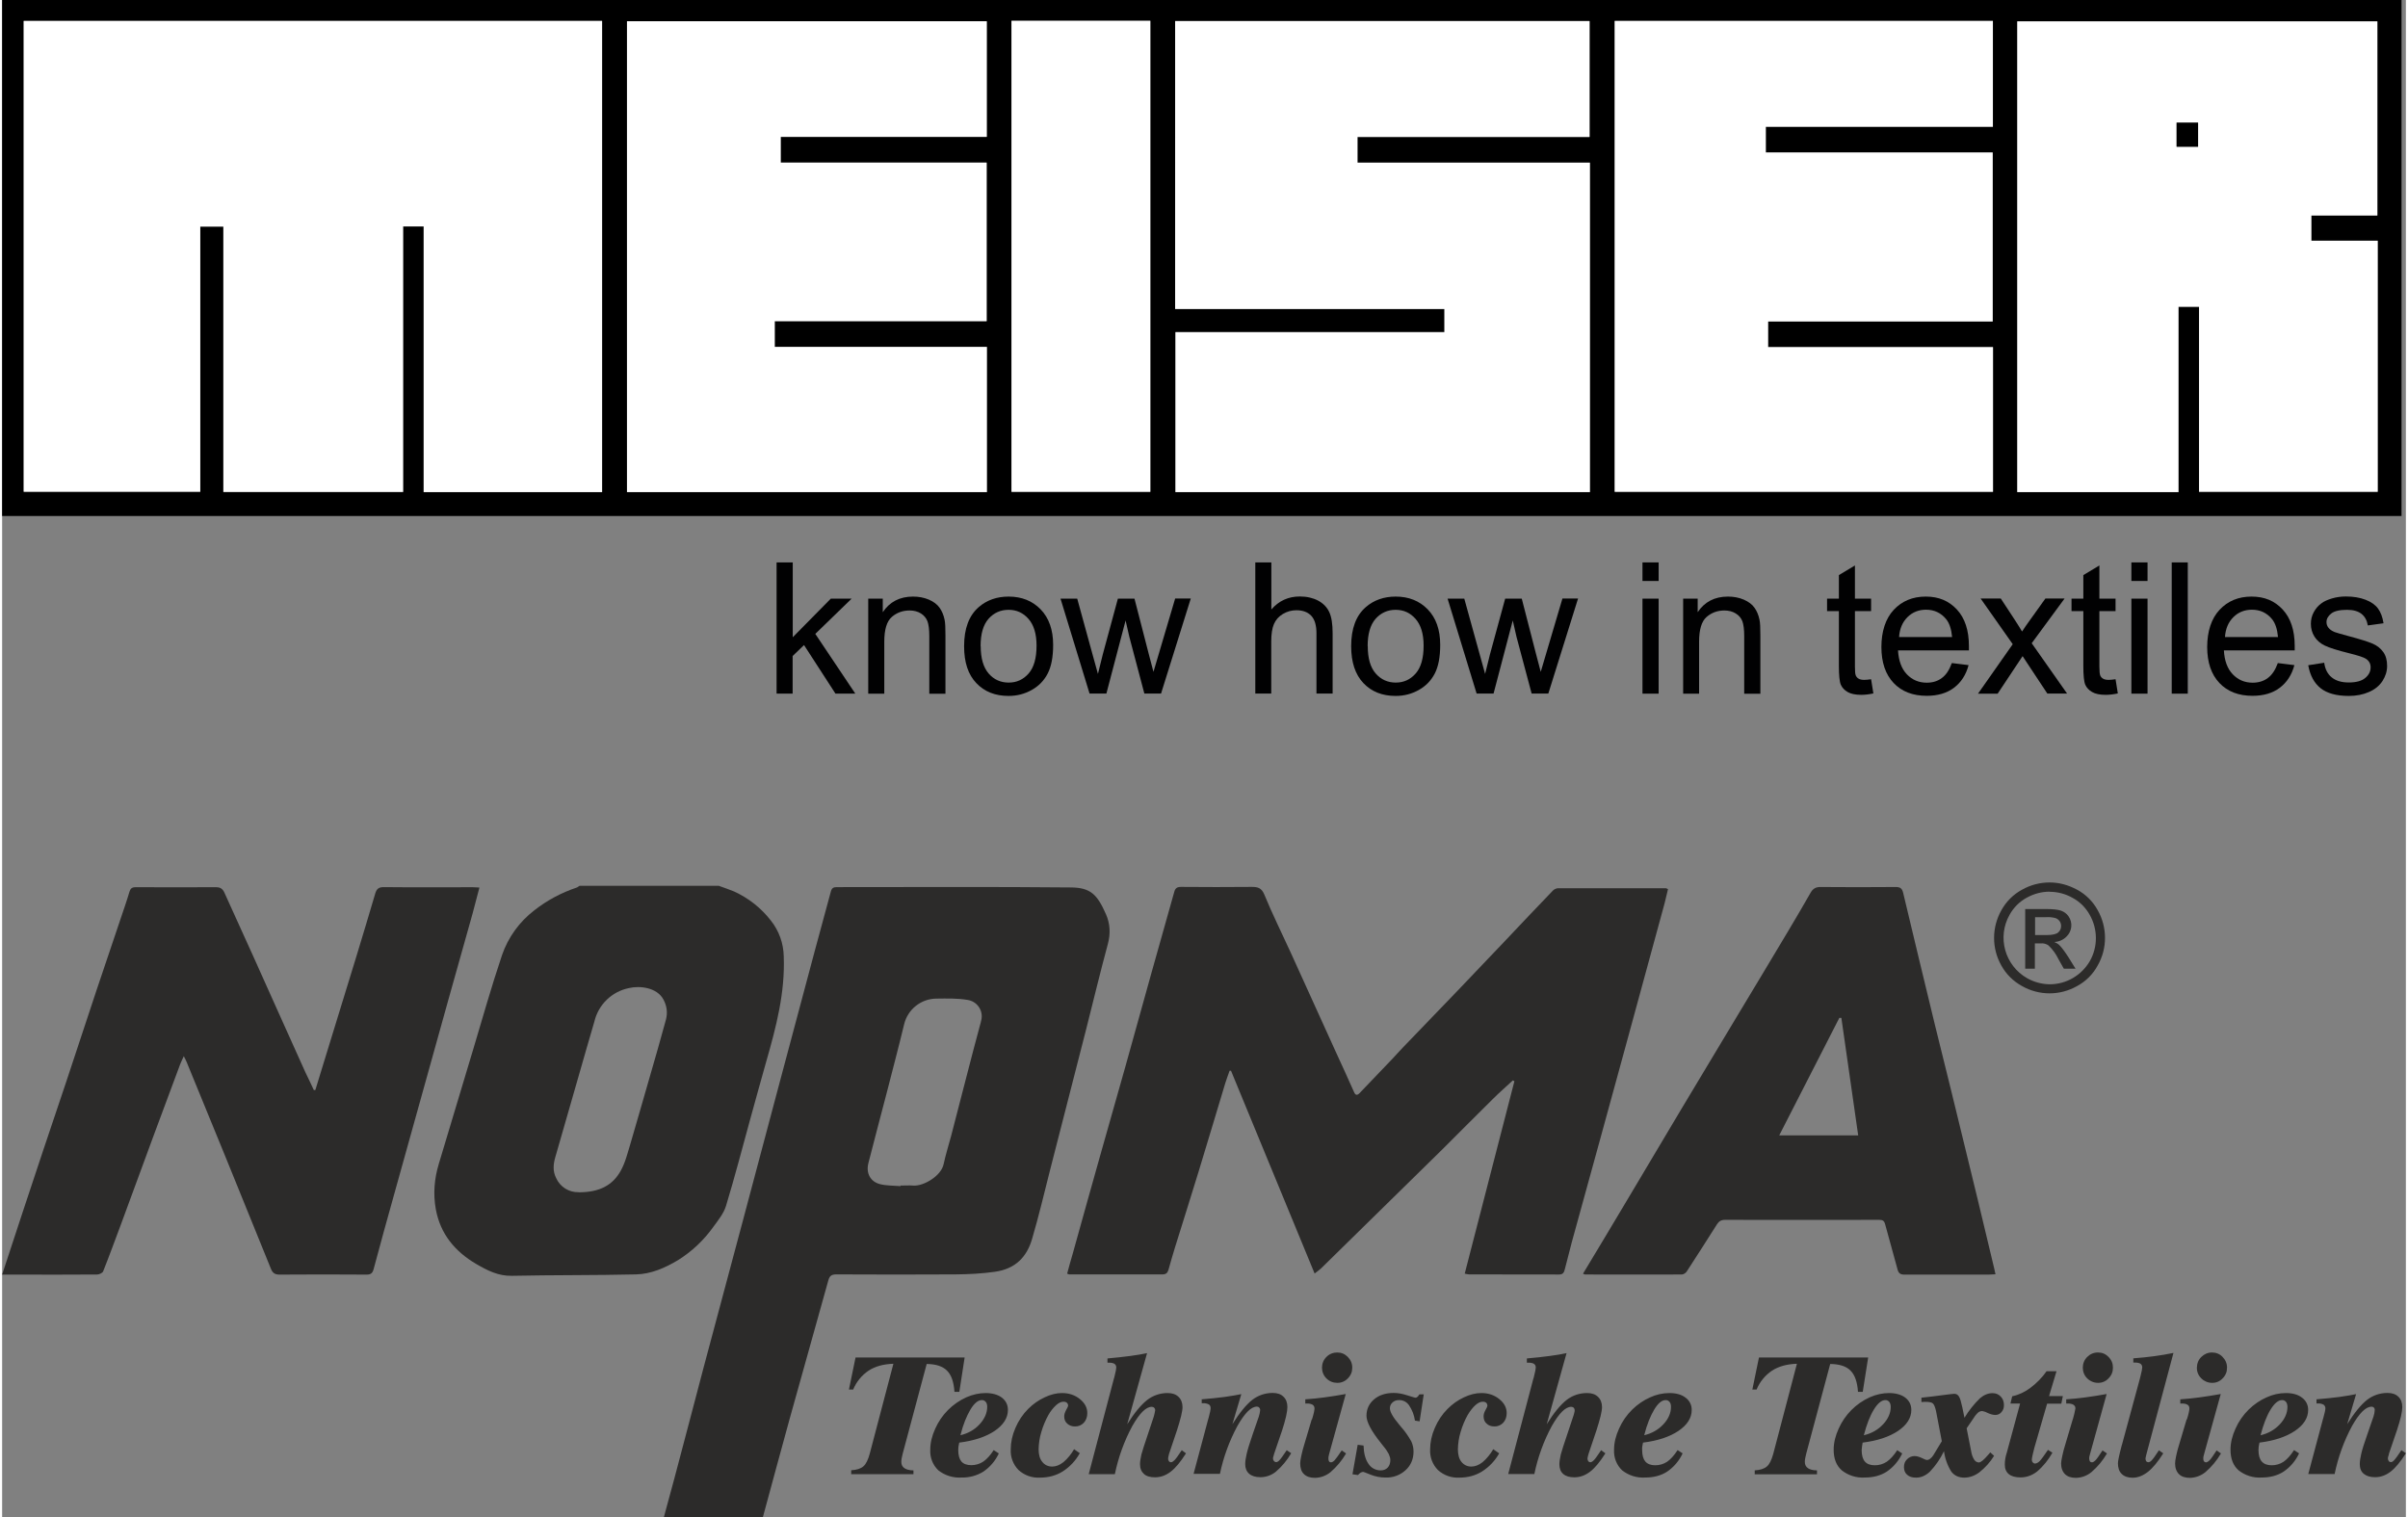
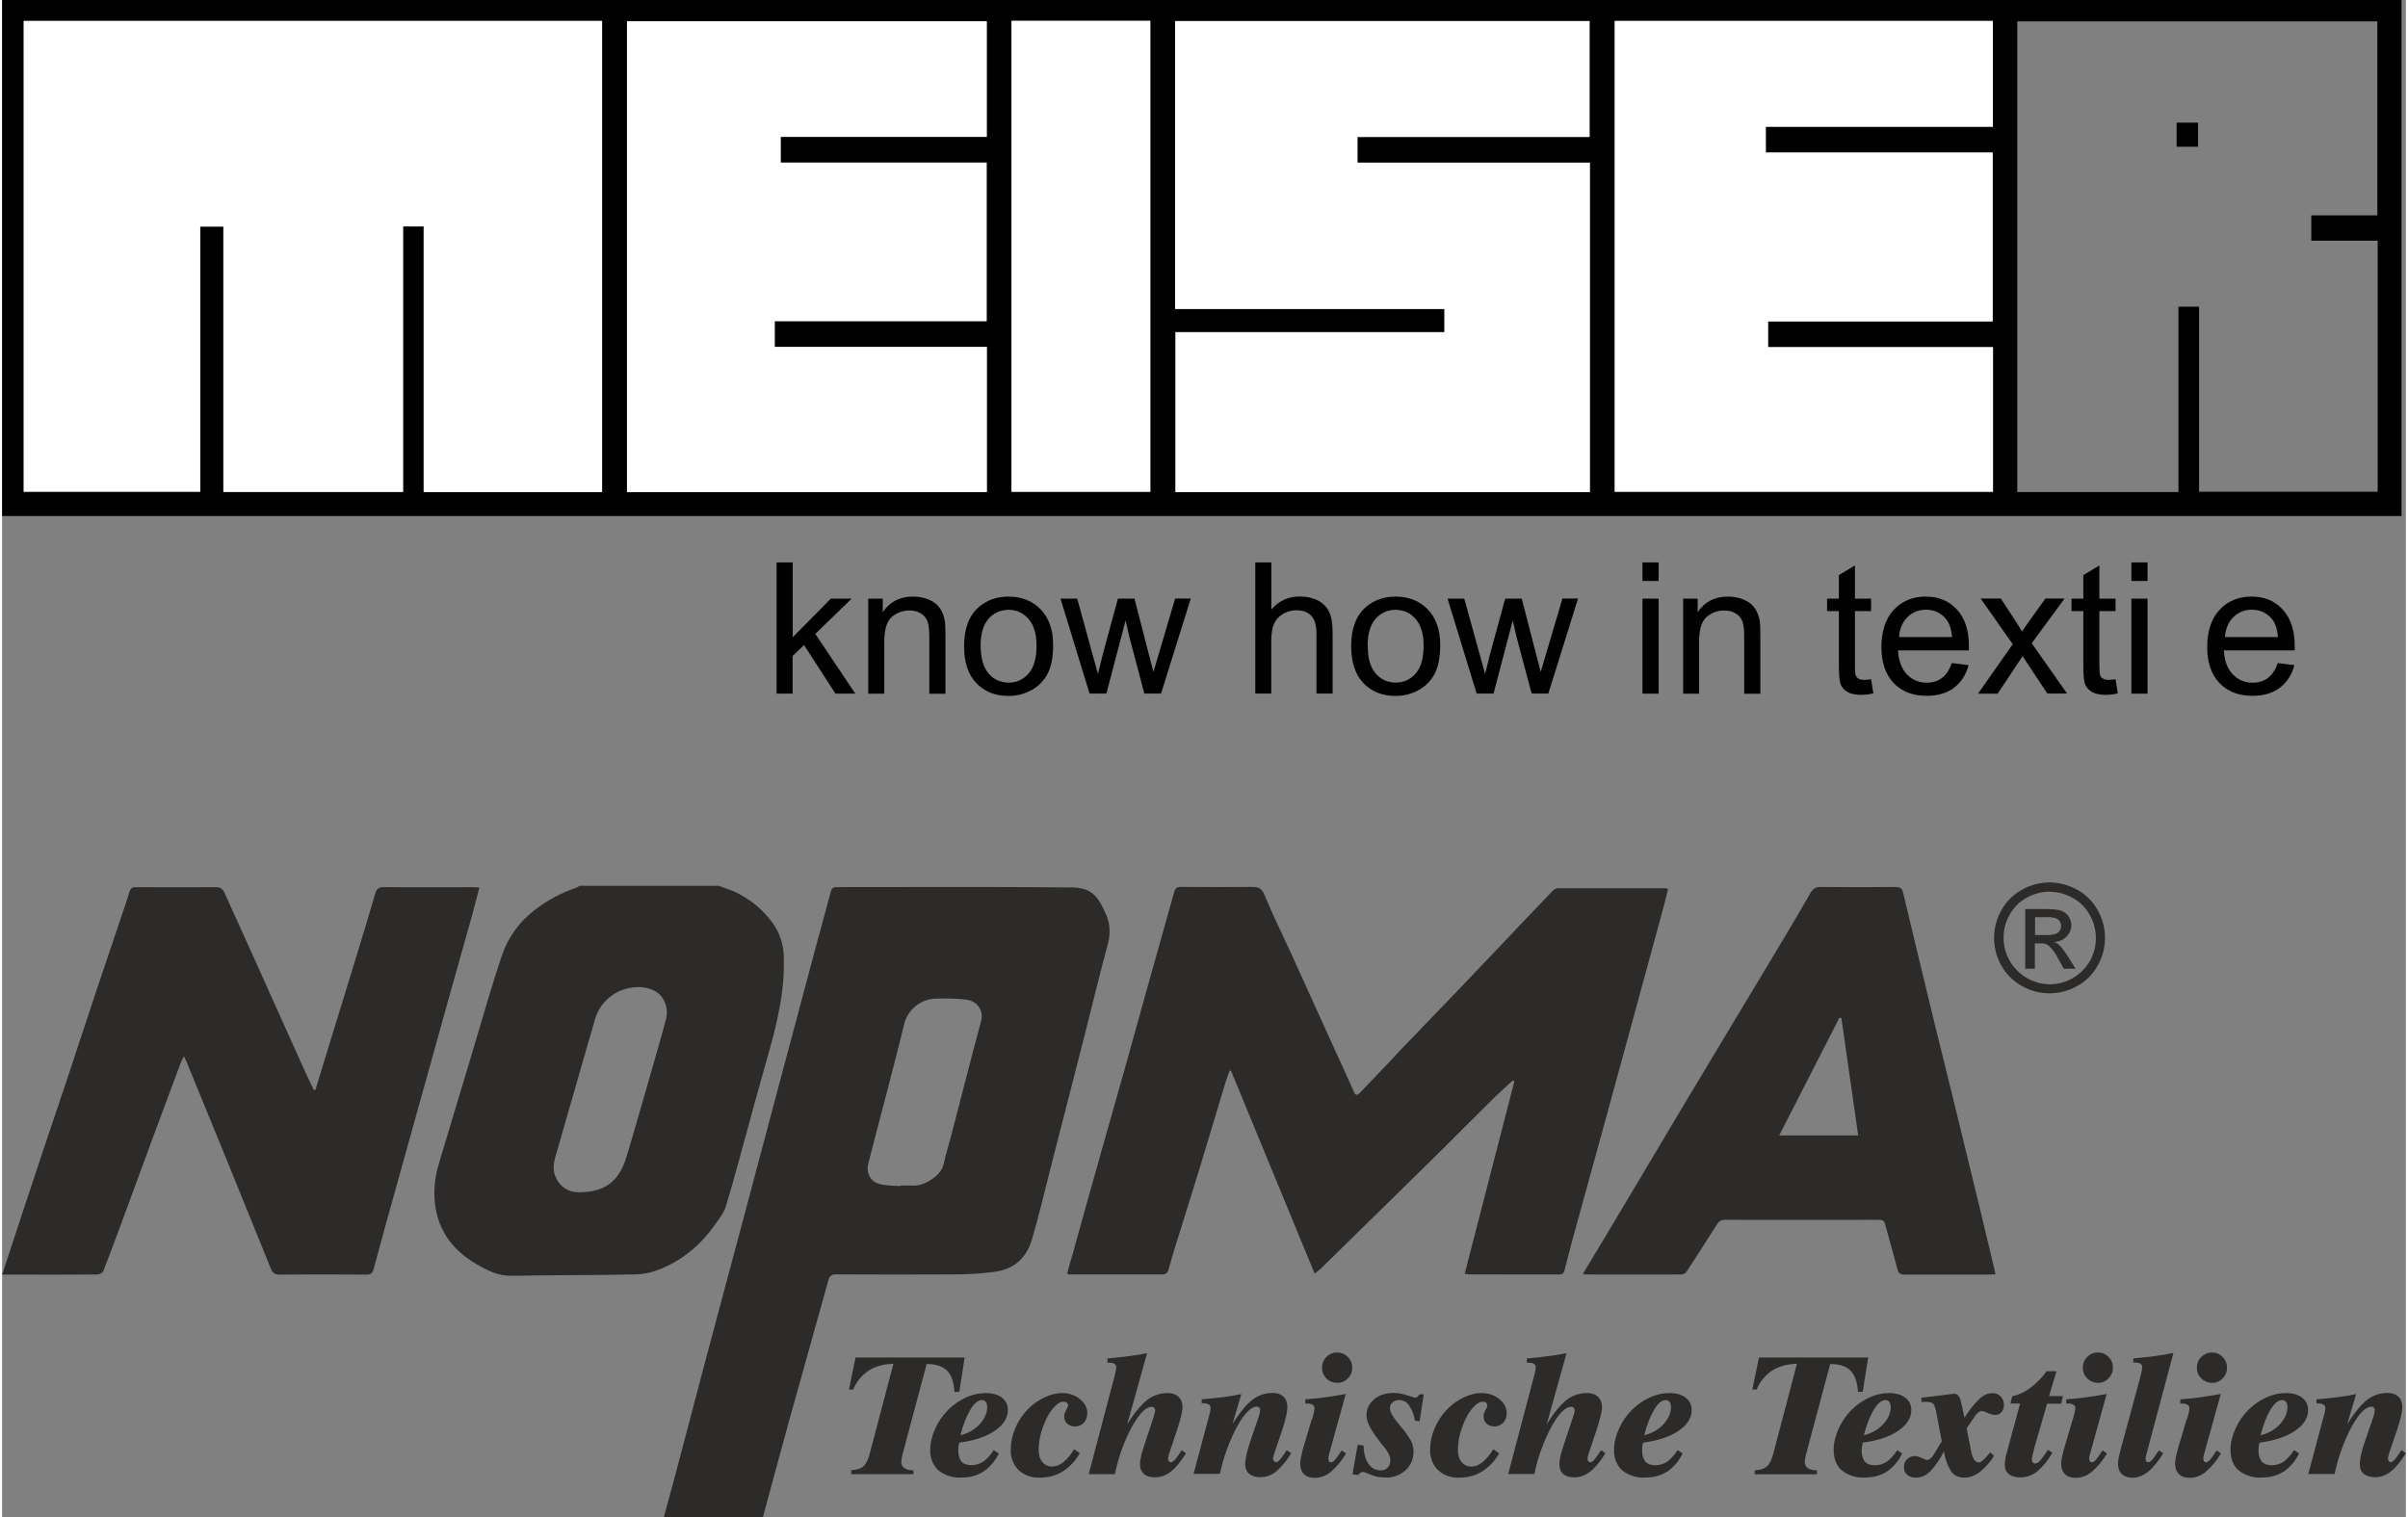
<svg xmlns="http://www.w3.org/2000/svg" id="Ebene_1" data-name="Ebene 1" viewBox="0 0 221.64 139.88" width="300" height="189">
  <rect x="0" y="0" width="221.64" height="139.88" fill="#808080" stroke="none" />
  <defs>
    <style>
      .cls-1, .cls-2, .cls-3, .cls-4, .cls-5, .cls-6 {
        stroke-width: 0px;
      }

      .cls-1, .cls-3 {
        fill: #2c2b2a;
      }

      .cls-1, .cls-5, .cls-6 {
        fill-rule: evenodd;
      }

      .cls-2 {
        fill: #010102;
      }

      .cls-4, .cls-6 {
        fill: #000;
      }

      .cls-5 {
        fill: #fff;
      }
    </style>
  </defs>
  <g>
    <g>
      <path class="cls-4" d="M0,47.58V0h221.24v47.58H0ZM1.99,1.93v43.42h16.28v-24.45h2.13v24.47h16.57v-24.49h1.9v24.5h16.45V1.93c-17.79,0-35.51,0-53.32,0ZM132.99,30.62h-24.8v14.75h38.21V15h-21.43v-2.37h21.4V1.94h-38.21v26.55h24.83c0,.73,0,1.32,0,2.13ZM148.69,1.93v43.42h34.88v-13.34h-20.74v-2.37h20.71v-15.58h-20.92v-2.37h20.94V1.93c-11.64,0-23.21,0-34.87,0ZM219.01,19.87V1.97h-33.2v43.4h14.86v-17.09h1.9v17.06h16.47v-23.15h-6.12v-2.33c2.04,0,4.02,0,6.09,0ZM71.24,29.62h19.53v-14.62h-18.99v-2.37h19V1.96h-33.17v43.41h33.18v-13.39h-19.56c0-.81,0-1.48,0-2.37ZM93.07,1.92v43.43h12.8V1.92c-4.3,0-8.52,0-12.8,0Z" />
      <path class="cls-5" d="M1.99,1.93h53.33v43.45h-16.45v-24.5h-1.9v24.48h-16.57v-24.47h-2.13v24.45H1.99c0-14.42,0-28.87,0-43.41Z" />
      <path class="cls-5" d="M132.99,30.62v-2.13h-24.83V1.94h38.21v10.69h-21.4v2.37h21.43v30.38h-38.21v-14.75c8.21,0,16.45,0,24.8,0Z" />
      <path class="cls-5" d="M148.69,1.93h34.87v9.76h-20.94v2.37h20.92v15.58h-20.71v2.37h20.74v13.34h-34.88c0-14.42,0-28.87,0-43.42Z" />
-       <path class="cls-5" d="M219.01,19.87h-6.09v2.33h6.12v23.15h-16.47v-17.06h-1.9v17.09h-14.86V1.97h33.2c0,5.89,0,11.8,0,17.9ZM202.48,11.31h-1.98v2.22h1.98v-2.22Z" />
      <path class="cls-5" d="M71.24,29.62v2.37h19.56v13.39h-33.18V1.96h33.17v10.66h-19v2.37h18.99v14.62c-6.46,0-12.94,0-19.53,0Z" />
      <path class="cls-5" d="M93.07,1.92h12.8v43.43h-12.8V1.92Z" />
      <path class="cls-6" d="M202.48,11.31v2.22h-1.98v-2.22h1.98Z" />
    </g>
    <g>
      <path class="cls-2" d="M71.41,63.96v-12.1h1.49v6.9l3.51-3.56h1.92l-3.35,3.25,3.69,5.51h-1.83l-2.9-4.48-1.05,1.01v3.47h-1.49Z" />
      <path class="cls-2" d="M79.86,63.96v-8.76h1.34v1.25c.64-.96,1.57-1.44,2.79-1.44.53,0,1.01.09,1.46.28.44.19.77.44.99.75.22.31.37.67.46,1.1.06.27.08.76.08,1.44v5.39h-1.49v-5.33c0-.6-.06-1.06-.17-1.36-.12-.3-.32-.54-.61-.72-.29-.18-.64-.27-1.04-.27-.63,0-1.18.2-1.64.6s-.69,1.16-.69,2.28v4.79h-1.48Z" />
      <path class="cls-2" d="M88.7,59.58c0-1.62.45-2.82,1.35-3.6.75-.65,1.67-.97,2.76-.97,1.21,0,2.19.4,2.95,1.18.76.79,1.15,1.88,1.15,3.27,0,1.13-.17,2.01-.51,2.66-.34.65-.83,1.15-1.48,1.51-.65.36-1.35.54-2.12.54-1.23,0-2.22-.39-2.97-1.18-.76-.79-1.13-1.92-1.13-3.4ZM90.23,59.58c0,1.12.25,1.96.73,2.52s1.11.84,1.85.84,1.35-.28,1.84-.84c.49-.56.73-1.42.73-2.57,0-1.08-.25-1.9-.74-2.46s-1.1-.84-1.84-.84-1.36.28-1.85.83c-.49.56-.73,1.4-.73,2.52Z" />
      <path class="cls-2" d="M100.27,63.96l-2.68-8.76h1.54l1.39,5.06.52,1.88c.02-.09.17-.69.45-1.81l1.39-5.13h1.53l1.31,5.08.44,1.67.5-1.69,1.5-5.07h1.44l-2.74,8.76h-1.54l-1.39-5.25-.34-1.49-1.77,6.74h-1.55Z" />
      <path class="cls-2" d="M115.55,63.96v-12.1h1.48v4.34c.69-.8,1.57-1.2,2.62-1.2.65,0,1.21.13,1.69.38.48.26.82.61,1.03,1.06s.31,1.1.31,1.96v5.55h-1.49v-5.55c0-.74-.16-1.28-.48-1.62-.32-.34-.78-.51-1.37-.51-.44,0-.85.11-1.24.34s-.66.54-.83.93-.25.93-.25,1.62v4.79h-1.49Z" />
      <path class="cls-2" d="M124.39,59.58c0-1.62.45-2.82,1.35-3.6.75-.65,1.67-.97,2.76-.97,1.21,0,2.19.4,2.95,1.18s1.15,1.88,1.15,3.27c0,1.13-.17,2.01-.51,2.66-.34.65-.83,1.15-1.48,1.51-.65.36-1.35.54-2.12.54-1.23,0-2.22-.39-2.97-1.18-.75-.79-1.13-1.92-1.13-3.4ZM125.92,59.58c0,1.12.24,1.96.73,2.52.49.56,1.11.84,1.85.84s1.35-.28,1.84-.84c.49-.56.73-1.42.73-2.57,0-1.08-.25-1.9-.74-2.46s-1.1-.84-1.84-.84-1.36.28-1.85.83c-.49.56-.73,1.4-.73,2.52Z" />
      <path class="cls-2" d="M135.96,63.96l-2.68-8.76h1.54l1.4,5.06.52,1.88c.02-.09.17-.69.45-1.81l1.4-5.13h1.53l1.31,5.08.44,1.67.5-1.69,1.5-5.07h1.44l-2.74,8.76h-1.54l-1.4-5.25-.34-1.49-1.77,6.74h-1.55Z" />
      <path class="cls-2" d="M151.25,53.57v-1.71h1.49v1.71h-1.49ZM151.25,63.96v-8.76h1.49v8.76h-1.49Z" />
      <path class="cls-2" d="M155,63.96v-8.76h1.34v1.25c.64-.96,1.57-1.44,2.79-1.44.53,0,1.01.09,1.46.28.44.19.77.44.99.75.22.31.37.67.46,1.1.06.27.08.76.08,1.44v5.39h-1.49v-5.33c0-.6-.06-1.06-.17-1.36-.12-.3-.32-.54-.62-.72-.29-.18-.64-.27-1.04-.27-.63,0-1.18.2-1.64.6-.46.4-.69,1.16-.69,2.28v4.79h-1.49Z" />
      <path class="cls-2" d="M172.33,62.63l.21,1.31c-.42.09-.79.13-1.12.13-.54,0-.96-.09-1.25-.26-.3-.17-.51-.4-.63-.67-.12-.28-.18-.86-.18-1.75v-5.04h-1.09v-1.15h1.09v-2.17l1.48-.89v3.06h1.49v1.15h-1.49v5.12c0,.42.02.69.08.82s.14.22.26.29c.12.07.29.11.51.11.16,0,.38-.02.65-.06Z" />
      <path class="cls-2" d="M179.78,61.14l1.54.19c-.24.9-.69,1.59-1.35,2.09-.65.49-1.49.74-2.51.74-1.28,0-2.3-.39-3.05-1.18-.75-.79-1.13-1.9-1.13-3.32s.38-2.62,1.14-3.43,1.74-1.22,2.95-1.22,2.13.4,2.87,1.19c.74.8,1.11,1.92,1.11,3.37,0,.09,0,.22,0,.4h-6.54c.06.96.33,1.7.82,2.21s1.1.77,1.83.77c.54,0,1.01-.14,1.39-.43.39-.28.69-.74.92-1.37ZM174.91,58.74h4.89c-.07-.74-.25-1.29-.56-1.66-.47-.57-1.09-.86-1.84-.86-.68,0-1.26.23-1.72.69s-.72,1.07-.77,1.83Z" />
      <path class="cls-2" d="M182.19,63.96l3.2-4.56-2.96-4.21h1.86l1.35,2.06c.25.39.46.72.61.98.24-.36.46-.69.67-.97l1.48-2.07h1.77l-3.03,4.12,3.26,4.64h-1.82l-1.8-2.72-.48-.73-2.3,3.46h-1.8Z" />
      <path class="cls-2" d="M194.87,62.63l.21,1.31c-.42.09-.79.13-1.12.13-.54,0-.96-.09-1.25-.26-.3-.17-.51-.4-.63-.67s-.18-.86-.18-1.75v-5.04h-1.09v-1.15h1.09v-2.17l1.48-.89v3.06h1.49v1.15h-1.49v5.12c0,.42.03.69.08.82.05.12.14.22.26.29.12.07.29.11.51.11.16,0,.38-.02.65-.06Z" />
      <path class="cls-2" d="M196.33,53.57v-1.71h1.49v1.71h-1.49ZM196.33,63.96v-8.76h1.49v8.76h-1.49Z" />
-       <path class="cls-2" d="M200.05,63.96v-12.1h1.48v12.1h-1.48Z" />
      <path class="cls-2" d="M209.83,61.14l1.53.19c-.24.9-.69,1.59-1.35,2.09-.65.49-1.49.74-2.51.74-1.28,0-2.3-.39-3.05-1.18-.75-.79-1.13-1.9-1.13-3.32s.38-2.62,1.14-3.43c.76-.81,1.74-1.22,2.95-1.22s2.13.4,2.87,1.19c.74.8,1.11,1.92,1.11,3.37,0,.09,0,.22,0,.4h-6.53c.05.96.33,1.7.82,2.21s1.1.77,1.83.77c.54,0,1.01-.14,1.4-.43s.69-.74.92-1.37ZM204.96,58.74h4.89c-.07-.74-.25-1.29-.56-1.66-.47-.57-1.09-.86-1.84-.86-.68,0-1.26.23-1.72.69s-.72,1.07-.77,1.83Z" />
-       <path class="cls-2" d="M212.64,61.34l1.47-.23c.08.59.31,1.04.69,1.35.38.31.9.47,1.58.47s1.19-.14,1.52-.42c.33-.28.49-.6.49-.98,0-.34-.15-.6-.44-.79-.2-.13-.71-.3-1.52-.5-1.09-.27-1.85-.51-2.26-.71-.42-.2-.74-.48-.96-.83-.22-.35-.33-.75-.33-1.18,0-.39.09-.75.27-1.08.18-.33.42-.61.73-.83.23-.17.55-.31.95-.43.4-.12.83-.18,1.28-.18.69,0,1.29.1,1.81.3.52.2.9.47,1.15.81.25.34.42.79.51,1.36l-1.45.2c-.07-.45-.26-.8-.57-1.06-.32-.25-.76-.38-1.34-.38-.68,0-1.17.11-1.46.34-.29.23-.44.49-.44.79,0,.19.06.37.18.52.12.16.31.29.57.4.15.06.59.18,1.31.38,1.05.28,1.78.51,2.2.69.41.18.74.44.98.78.24.34.35.76.35,1.27s-.15.96-.43,1.4c-.29.44-.71.78-1.25,1.01-.54.24-1.16.36-1.85.36-1.14,0-2.01-.24-2.6-.71-.59-.47-.97-1.17-1.14-2.1Z" />
    </g>
  </g>
  <g>
    <g>
      <path class="cls-1" d="M66.11,81.69c.46.17.93.32,1.38.51,1.33.61,2.49,1.52,3.39,2.68.75.94,1.17,2.11,1.19,3.31.13,3.34-.7,6.51-1.61,9.68-.5,1.74-.97,3.5-1.46,5.25-.74,2.69-1.44,5.39-2.25,8.06-.21.7-.72,1.33-1.16,1.93-.87,1.23-1.98,2.28-3.26,3.08-1.2.72-2.49,1.29-3.89,1.32-3.81.09-7.62.05-11.43.13-1.27.03-2.3-.51-3.31-1.1-1.94-1.14-3.29-2.75-3.71-5.03-.26-1.43-.14-2.83.28-4.21l3.16-10.52c.87-2.91,1.69-5.82,2.66-8.7.56-1.64,1.6-3.08,2.98-4.14,1.17-.92,2.5-1.63,3.91-2.1.09-.03.17-.11.26-.16h12.87ZM53.16,109.94c1.96,0,3.14-.67,3.87-1.97.43-.76.64-1.65.9-2.5.6-2.04,1.18-4.08,1.77-6.12.51-1.77,1.03-3.55,1.51-5.34.16-.62.09-1.24-.23-1.84-.59-1.12-2.18-1.3-3.19-1.06-1.57.32-2.81,1.52-3.18,3.08-.48,1.62-.94,3.25-1.41,4.88l-2.2,7.65c-.18.63-.24,1.27.08,1.9.36.82,1.19,1.34,2.08,1.31Z" />
      <path class="cls-3" d="M101.78,84.3c-.8-1.82-1.42-2.45-3.21-2.47-7.16-.07-14.32-.03-21.48-.03h-.15c-.3,0-.45.1-.53.42-.49,1.84-1,3.67-1.49,5.5l-3.3,12.36-3.29,12.37c-1.21,4.54-2.43,9.07-3.64,13.61-.91,3.42-1.79,6.86-2.71,10.28l-.96,3.54h9.13c.83-3.04,1.64-6.08,2.48-9.11,1.18-4.23,2.37-8.45,3.54-12.67.12-.46.3-.59.76-.59,3.66.02,7.31.02,10.97,0,1.21-.01,2.43-.07,3.63-.24,1.93-.27,2.96-1.39,3.44-3.04.62-2.1,1.12-4.24,1.66-6.36l3.33-12.99c.66-2.61,1.29-5.23,1.99-7.82.26-.96.22-1.87-.17-2.76h0ZM90.26,94.18c-.95,3.5-1.83,7.03-2.75,10.54-.23.87-.51,1.74-.7,2.63-.22,1.08-1.85,2.04-2.79,1.97-.39-.03-.79,0-1.18,0v.05c-.63-.05-1.28-.03-1.89-.18-.92-.24-1.31-1.04-1.07-1.96.56-2.19,1.14-4.37,1.71-6.56.53-2.07,1.08-4.14,1.58-6.22.33-1.38,1.56-2.36,2.98-2.37.95-.01,1.93-.04,2.86.12.84.12,1.42.89,1.3,1.73-.01.09-.03.17-.06.25h0Z" />
      <path class="cls-1" d="M153.6,82c-.11.43-.2.87-.31,1.29l-3.46,12.69-2.44,8.91-2.66,9.66c-.22.82-.42,1.66-.64,2.48-.07.28-.15.49-.53.49-2.77-.01-5.54,0-8.3-.01-.1,0-.2-.03-.4-.07l4.58-17.74-.14-.08c-.62.58-1.26,1.13-1.86,1.73-1.55,1.53-3.08,3.08-4.62,4.61l-5.42,5.32-5.8,5.69c-.15.14-.33.26-.58.46l-7.71-18.7h-.13c-.13.37-.27.74-.39,1.12-.83,2.74-1.64,5.48-2.48,8.22-.71,2.33-1.45,4.64-2.17,6.97-.21.69-.41,1.37-.6,2.06-.09.29-.24.41-.56.41h-8.6s-.07-.03-.18-.07c.17-.62.34-1.26.53-1.89.85-3.05,1.7-6.11,2.56-9.15l2.28-8.05,2.41-8.66,2.1-7.46c.09-.33.26-.45.61-.45,2.18.02,4.36.02,6.54,0,.56,0,.89.09,1.15.7.74,1.8,1.61,3.55,2.42,5.32l4.14,9.12c.58,1.26,1.16,2.52,1.72,3.79.13.3.29.3.5.09,1.03-1.07,2.06-2.15,3.09-3.23.29-.31.57-.63.87-.94l5.13-5.33,4.25-4.46c1.5-1.58,2.98-3.16,4.49-4.72.11-.12.32-.22.49-.22h9.94s.07.03.2.09h0ZM16.75,97.39c-.16.35-.26.55-.34.76-.82,2.21-1.65,4.43-2.47,6.64l-2.97,8.07c-.55,1.46-1.08,2.93-1.66,4.38-.06.14-.36.28-.55.28-2.35.02-4.71.01-7.05.01H0c1.23-3.77,2.48-7.53,3.73-11.29l2.19-6.52,2.76-8.34c.74-2.21,1.49-4.41,2.23-6.62.28-.84.58-1.68.83-2.53.09-.3.24-.42.54-.42,2.49,0,4.98.01,7.47,0,.38,0,.59.16.74.49.87,1.94,1.75,3.87,2.63,5.8l2.67,5.95,2.17,4.82c.26.55.53,1.09.78,1.64h.14s.61-1.99.61-1.99l3.18-10.35c.59-1.93,1.17-3.87,1.74-5.8.12-.39.3-.57.76-.57,2.75.03,5.5.01,8.24.01.18,0,.36.02.6.03-.22.85-.43,1.64-.64,2.43-.72,2.59-1.46,5.17-2.18,7.76l-2.29,8.22-2.72,9.76c-.66,2.34-1.3,4.68-1.93,7.03-.1.36-.26.49-.64.49-2.68-.02-5.36-.02-8.03,0-.41,0-.63-.14-.78-.5-1.41-3.47-2.82-6.95-4.23-10.42l-3.56-8.69c-.05-.13-.12-.25-.26-.53h0ZM145.77,117.44c1.37-2.28,2.72-4.51,4.04-6.74l5.02-8.43,5.18-8.63c1.56-2.59,3.12-5.18,4.67-7.78.7-1.17,1.39-2.35,2.07-3.54.22-.39.49-.54.95-.53,2.3.02,4.6.02,6.9,0,.41,0,.59.12.69.55.96,4.03,1.93,8.07,2.91,12.1l1.54,6.23c.81,3.31,1.62,6.62,2.42,9.93l1.52,6.35.12.55c-.24,0-.43.03-.63.03h-7.78c-.38,0-.54-.14-.63-.51-.37-1.39-.77-2.77-1.14-4.15-.09-.31-.23-.39-.55-.39-4.73.01-9.47.01-14.21,0-.35,0-.56.13-.74.41-.92,1.46-1.86,2.92-2.8,4.37-.09.13-.3.26-.45.26-2.97.01-5.94,0-8.91,0-.05,0-.09-.03-.21-.08h0ZM169.59,93.86h-.19s-5.54,10.83-5.54,10.83h7.28l-1.55-10.83Z" />
    </g>
    <path class="cls-1" d="M88.75,125.17l-.49,3.17h-.45c-.06-.9-.28-1.55-.68-1.95-.4-.41-1.03-.61-1.88-.62l-2.22,8.3c-.03.13-.06.27-.09.41-.02.11-.03.22-.03.33,0,.25.1.44.29.57.2.13.47.2.83.2v.35h-5.74v-.36c.51-.03.88-.15,1.12-.36.24-.2.43-.59.59-1.17l2.18-8.29c-.92.03-1.68.24-2.28.63-.64.43-1.14,1.04-1.43,1.75h-.39l.61-2.96s10.07,0,10.07,0Z" />
    <path class="cls-1" d="M88.36,132.34c.72-.17,1.31-.51,1.77-1.01s.7-1.05.7-1.6c0-.2-.04-.35-.13-.46-.09-.11-.23-.18-.37-.17-.34,0-.7.29-1.05.88s-.67,1.37-.92,2.36ZM91.9,134.02c-.32.68-.81,1.26-1.43,1.68-.6.37-1.3.56-2.01.54-.77.05-1.53-.19-2.13-.66-.52-.49-.79-1.19-.75-1.91,0-.62.15-1.26.46-1.94.57-1.28,1.59-2.31,2.87-2.89.6-.26,1.19-.39,1.78-.39s1.12.14,1.49.42c.37.29.56.66.56,1.14,0,.73-.41,1.38-1.22,1.93-.82.55-1.91.91-3.27,1.08-.03.12-.05.25-.07.37-.01.1-.02.2-.02.3,0,.49.1.84.29,1.07.2.23.51.34.92.34.39,0,.77-.11,1.1-.33.32-.22.64-.57.96-1.06,0,0,.46.3.46.3ZM99.37,133.99c-.38.69-.92,1.27-1.58,1.69-.61.38-1.31.57-2.1.57-.72.04-1.43-.21-1.97-.7-.5-.51-.76-1.2-.72-1.91,0-.64.14-1.31.43-1.97.28-.66.68-1.26,1.18-1.76.44-.44.96-.81,1.53-1.07.55-.26,1.08-.39,1.59-.39.64,0,1.2.19,1.65.56.46.37.68.8.68,1.29,0,.36-.11.66-.32.89-.21.22-.5.35-.81.34-.27.01-.53-.08-.72-.26-.19-.16-.28-.39-.28-.67,0-.19.07-.38.18-.59.12-.2.18-.34.18-.39,0-.11-.04-.21-.12-.28-.1-.07-.21-.1-.33-.09-.2,0-.42.11-.66.32-.28.26-.51.56-.7.89-.28.5-.5,1.03-.66,1.58-.16.52-.24,1.06-.25,1.6,0,.49.11.89.34,1.16.22.28.53.43.91.43.34,0,.68-.13,1.03-.4.4-.34.73-.75.99-1.2l.56.39h0ZM102.52,127.11l.06-.24c.1-.39.15-.66.15-.77,0-.15-.05-.26-.16-.34-.11-.07-.28-.11-.52-.11h-.13v-.39c.71-.06,1.41-.14,2.11-.23.64-.09,1.15-.17,1.54-.26l-1.83,6.56c.66-1.06,1.28-1.8,1.84-2.24.54-.42,1.2-.64,1.88-.64.43,0,.76.11,1.01.35.24.23.37.55.37.95,0,.2-.05.46-.13.82-.11.44-.24.88-.38,1.31l-.73,2.17c-.04.14-.07.29-.09.43,0,.09.02.18.07.25.04.06.12.1.2.1.1,0,.2-.07.33-.2s.35-.44.66-.91l.39.29c-.5.79-.97,1.36-1.42,1.7s-.92.51-1.44.51c-.45,0-.79-.1-1.02-.31s-.36-.51-.36-.9c0-.24.05-.53.13-.9.1-.35.29-.97.59-1.84l.54-1.62c.06-.2.11-.41.14-.62,0-.08-.03-.16-.09-.22-.06-.06-.15-.09-.23-.09-.53,0-1.12.59-1.79,1.77-.75,1.39-1.29,2.89-1.61,4.44h-2.41l2.33-8.84h0ZM110.6,129.03c.78-.07,1.48-.13,2.12-.22.64-.09,1.15-.18,1.54-.26l-.82,2.77c.66-1.05,1.27-1.8,1.83-2.24.54-.42,1.2-.64,1.88-.64.43,0,.76.11,1,.35.24.23.36.55.36.95,0,.2-.04.49-.12.85-.1.43-.22.86-.36,1.28l-.74,2.17s-.02.05-.02.08c-.06.19-.09.31-.09.35,0,.1.03.18.09.25.05.06.12.1.2.1.1,0,.2-.06.31-.18.12-.12.34-.43.67-.92l.41.28c-.37.64-.85,1.22-1.41,1.7-.4.33-.91.51-1.43.51-.45,0-.8-.11-1.04-.32s-.36-.51-.36-.89c0-.26.05-.58.14-.97.09-.39.28-.99.55-1.78l.56-1.62c.07-.2.11-.41.13-.62,0-.08-.03-.16-.09-.22-.05-.06-.13-.09-.21-.09-.53,0-1.12.59-1.79,1.77-.75,1.39-1.3,2.88-1.62,4.43h-2.43l1.35-5.05.04-.13c.13-.46.18-.76.18-.88,0-.15-.05-.26-.16-.34-.16-.08-.33-.12-.51-.11h-.15v-.39h0ZM123.1,124.71c.38,0,.7.13.98.41.27.28.41.6.41.99s-.13.71-.41.99c-.25.27-.61.42-.98.41-.37,0-.73-.14-.99-.41-.27-.26-.41-.62-.41-.99,0-.37.14-.73.41-.99.26-.27.62-.41.99-.41ZM120.78,130.88c.08-.26.14-.49.18-.66.03-.16.05-.28.05-.35,0-.14-.06-.26-.17-.34-.16-.09-.34-.12-.53-.11h-.15v-.39c.6-.04,1.19-.1,1.77-.18.66-.09,1.31-.19,1.96-.31l-1.53,5.52c-.02.09-.04.18-.06.27,0,.05-.01.11-.01.16,0,.11.02.2.06.26.04.06.11.09.18.09.1,0,.22-.07.34-.2s.34-.44.65-.9l.4.28c-.38.65-.86,1.23-1.43,1.72-.4.33-.91.52-1.43.53-.44,0-.78-.11-1.02-.34s-.35-.56-.35-.99c0-.14.03-.37.1-.7.08-.36.17-.71.28-1.06l.68-2.29h0ZM131.08,128.58l-.38,2.48-.43-.07c-.07-.51-.26-.99-.55-1.42-.21-.3-.55-.48-.92-.47-.24,0-.45.07-.6.22-.16.14-.24.32-.24.54,0,.31.28.82.85,1.49.07.09.13.15.17.21.37.41.68.86.95,1.34.14.3.21.62.21.94,0,.69-.24,1.27-.73,1.72-.51.47-1.18.71-1.87.68-.46,0-.92-.09-1.35-.26-.44-.18-.66-.26-.68-.26-.08,0-.16.02-.23.06-.1.06-.19.14-.26.23l-.51-.07.48-2.72.54.07c.02.71.17,1.28.45,1.68.25.39.68.62,1.14.61.26,0,.48-.09.64-.26s.24-.41.24-.69c0-.16-.05-.34-.14-.55-.11-.2-.26-.45-.49-.72-.09-.11-.17-.22-.26-.33-.87-1.09-1.31-1.92-1.31-2.49,0-.61.24-1.12.7-1.51.46-.39,1.06-.59,1.81-.59.38,0,.8.07,1.25.22.46.14.7.22.74.22.07,0,.14-.02.19-.07.05-.05.12-.12.19-.24h.44ZM138.05,133.99c-.38.69-.93,1.27-1.59,1.69-.61.38-1.31.57-2.1.57-.72.04-1.43-.21-1.97-.7-.5-.51-.76-1.2-.72-1.91,0-.64.14-1.31.43-1.97.28-.66.68-1.26,1.18-1.76.44-.44.95-.81,1.52-1.07.55-.26,1.08-.39,1.6-.39.64,0,1.2.19,1.65.56.46.37.68.8.68,1.29,0,.36-.11.66-.32.89-.21.22-.5.35-.81.34-.3,0-.55-.09-.72-.26-.19-.16-.28-.39-.28-.67,0-.19.06-.38.18-.59.12-.2.17-.34.17-.39,0-.11-.04-.21-.12-.28-.1-.07-.21-.1-.33-.09-.2,0-.42.11-.66.32-.24.22-.47.51-.7.89-.28.5-.5,1.03-.66,1.58-.16.52-.24,1.06-.25,1.6,0,.49.11.89.33,1.16.23.28.53.43.91.43.34,0,.68-.13,1.03-.4.4-.34.73-.75.99-1.2,0,0,.56.39.56.39ZM141.2,127.11l.06-.24c.1-.39.15-.66.15-.77,0-.15-.05-.26-.16-.34-.11-.07-.28-.11-.52-.11h-.14v-.39c.78-.07,1.48-.14,2.12-.23s1.15-.17,1.54-.26l-1.83,6.56c.66-1.06,1.27-1.8,1.83-2.24.54-.42,1.2-.64,1.89-.64.43,0,.76.11,1.01.35.24.23.37.55.37.95,0,.2-.05.46-.13.82-.11.44-.24.88-.38,1.31l-.73,2.17c-.03.09-.05.17-.07.26-.01.06-.02.11-.03.17,0,.1.02.18.07.25.04.06.12.1.2.1.09,0,.2-.07.33-.2s.34-.44.66-.91l.39.29c-.5.79-.97,1.36-1.42,1.7s-.92.51-1.45.51c-.44,0-.78-.1-1.02-.31s-.35-.51-.35-.9c0-.24.05-.53.13-.9.1-.35.29-.97.59-1.84l.54-1.62c.05-.14.09-.26.11-.37.03-.1.04-.18.04-.25,0-.08-.03-.16-.09-.22-.06-.06-.15-.09-.23-.09-.53,0-1.12.59-1.79,1.77-.75,1.39-1.29,2.88-1.61,4.43h-2.41l2.33-8.84h0ZM151.41,132.34c.72-.17,1.3-.51,1.77-1.01s.7-1.05.7-1.6c0-.2-.04-.35-.13-.46-.09-.11-.23-.18-.37-.17-.34,0-.7.29-1.05.88s-.67,1.37-.92,2.36ZM154.95,134.02c-.32.68-.81,1.26-1.43,1.68-.56.36-1.23.54-2.02.54-.77.05-1.52-.19-2.12-.66-.52-.49-.79-1.19-.75-1.91,0-.62.15-1.26.46-1.94.29-.66.71-1.26,1.22-1.76.48-.47,1.03-.85,1.64-1.12.56-.26,1.17-.4,1.79-.4.62,0,1.12.14,1.49.43.37.28.56.66.56,1.13,0,.74-.41,1.38-1.22,1.93-.82.55-1.91.91-3.27,1.08-.03.12-.05.25-.07.37-.01.1-.02.2-.01.3,0,.49.1.84.29,1.07.2.23.51.35.92.35.39,0,.77-.11,1.1-.33.32-.22.64-.58.96-1.07l.46.3h0ZM172.06,125.17l-.5,3.17h-.44c-.06-.9-.28-1.55-.68-1.95-.39-.41-1.03-.61-1.88-.62l-2.22,8.3c-.03.13-.06.27-.09.41-.02.11-.03.22-.03.33,0,.25.1.44.29.57s.47.2.83.2v.36h-5.74v-.36c.51-.03.88-.15,1.12-.36.24-.2.43-.59.59-1.17l2.18-8.3c-.92.03-1.68.24-2.29.63-.64.43-1.14,1.04-1.43,1.75h-.39l.61-2.96h10.08Z" />
    <path class="cls-1" d="M171.67,132.34c.72-.17,1.3-.51,1.77-1.01s.7-1.05.7-1.6c0-.2-.05-.35-.13-.46-.09-.11-.23-.18-.37-.17-.34,0-.7.29-1.06.88s-.66,1.37-.92,2.36h0ZM175.2,134.02c-.32.68-.81,1.26-1.43,1.68-.56.36-1.24.54-2.02.54-.77.05-1.52-.19-2.12-.66-.51-.45-.75-1.08-.75-1.91,0-.62.15-1.26.46-1.94.57-1.28,1.59-2.31,2.87-2.89.59-.26,1.19-.39,1.78-.39s1.12.14,1.49.42c.37.29.56.66.56,1.14,0,.73-.41,1.38-1.22,1.93-.82.55-1.91.91-3.27,1.08-.04.22-.07.45-.09.68,0,.49.1.84.3,1.07.2.23.51.34.92.34.39,0,.77-.11,1.1-.33.32-.22.64-.57.96-1.06l.46.3h0ZM176.95,128.88c.65-.07,1.29-.14,1.93-.23.67-.09,1.05-.13,1.12-.13.18,0,.33.08.43.25.11.16.2.49.31.99l.2.97c.4-.66.88-1.27,1.44-1.81.37-.31.75-.46,1.15-.46.31,0,.56.11.75.31.2.2.3.47.3.8,0,.26-.08.47-.23.64-.14.17-.34.26-.56.26-.22,0-.46-.07-.7-.18-.16-.09-.33-.15-.51-.18-.13,0-.26.04-.36.12-.17.15-.32.33-.43.52l-.65.95.42,2.13c.04.27.13.53.28.77.11.16.26.25.43.25s.46-.24.87-.72l.18-.21.35.32c-.36.59-.83,1.1-1.37,1.53-.44.32-.91.48-1.39.48s-.9-.18-1.18-.55c-.36-.57-.59-1.22-.68-1.89-.33.69-.76,1.32-1.29,1.88-.39.37-.82.56-1.27.56-.36,0-.63-.08-.83-.26-.2-.16-.3-.41-.3-.71s.09-.53.28-.72c.18-.19.44-.3.7-.3.21,0,.43.07.67.18.24.12.39.18.47.18.11,0,.22-.05.3-.12.11-.08.2-.18.29-.32l.78-1.29-.53-2.77c-.08-.35-.17-.59-.28-.7-.11-.11-.34-.16-.69-.16h-.16c-.07.02-.14.02-.22.01v-.39h0ZM189.42,126.46l-.68,2.27h1.27l-.14.7h-1.31l-1.18,4.08c-.07.28-.13.51-.17.7s-.06.33-.06.41c0,.09.03.17.09.23.05.06.12.1.2.1.13,0,.28-.07.43-.22.14-.14.4-.49.77-1.04l.41.26c-.37.66-.85,1.26-1.43,1.75-.46.35-.97.53-1.51.53-.47,0-.83-.1-1.08-.3-.24-.2-.37-.49-.37-.87,0-.38.06-.75.18-1.1l1.23-4.54h-.89l.16-.67c.61-.13,1.18-.4,1.68-.78.57-.43,1.08-.94,1.49-1.53h.92,0ZM193.25,124.71c.38,0,.7.13.97.41.28.28.41.6.41.99s-.13.71-.41.99c-.25.27-.6.42-.97.41-.37,0-.73-.15-.99-.41-.27-.26-.41-.62-.41-.99,0-.37.14-.73.41-.99.27-.27.6-.41.99-.41ZM190.93,130.88c.1-.33.18-.67.24-1.01,0-.15-.06-.26-.18-.34-.16-.09-.34-.12-.53-.11h-.14v-.39c.6-.04,1.19-.1,1.77-.18.66-.09,1.31-.19,1.96-.31l-1.53,5.52c-.02.09-.05.18-.07.27,0,.05-.01.11-.01.16,0,.11.03.2.07.26.04.06.11.09.18.09.1,0,.21-.07.34-.2s.34-.44.64-.9l.41.28c-.38.65-.86,1.23-1.43,1.72-.4.33-.91.52-1.43.53-.44,0-.78-.11-1.01-.34s-.36-.56-.36-.99c0-.14.04-.37.11-.7s.16-.68.28-1.06l.68-2.29h0ZM196.51,125.25c.65-.05,1.29-.11,1.94-.2.59-.08,1.18-.18,1.76-.3l-2.48,9.29c-.02.07-.04.13-.05.2-.02.08-.04.16-.05.24,0,.11.03.2.07.26.05.06.13.09.2.09.09,0,.2-.06.31-.18.12-.12.34-.43.66-.92l.4.28c-.5.79-.97,1.36-1.42,1.71s-.92.54-1.41.54c-.43,0-.77-.12-1-.35-.24-.23-.35-.56-.35-.99,0-.21.12-.78.36-1.68l.03-.09,1.64-6.05.06-.24c.1-.39.15-.66.15-.77,0-.15-.05-.26-.16-.34-.11-.07-.28-.11-.52-.11h-.14v-.39h0ZM203.77,124.71c.37,0,.72.14.97.41.27.28.41.6.41.99s-.13.71-.41.99c-.25.27-.6.42-.97.41-.37,0-.73-.15-.99-.41-.27-.26-.42-.61-.41-.99,0-.37.14-.73.41-.99.28-.27.6-.41.99-.41h0ZM201.45,130.88c.09-.26.14-.49.18-.66.04-.16.05-.28.05-.35,0-.15-.05-.26-.17-.34-.16-.09-.34-.12-.53-.11h-.14v-.39c.59-.04,1.19-.1,1.77-.18.66-.09,1.31-.19,1.96-.31l-1.53,5.52c-.03.09-.05.18-.07.27,0,.05-.01.11-.01.16,0,.11.02.2.07.26.04.06.1.09.18.09.1,0,.21-.07.34-.2s.34-.44.64-.9l.4.28c-.38.65-.86,1.23-1.43,1.72-.4.33-.91.52-1.43.53-.44,0-.78-.11-1.01-.34s-.36-.56-.36-.99c0-.14.03-.37.1-.7s.16-.68.28-1.06l.68-2.29h0ZM208.25,132.34c.72-.17,1.3-.51,1.77-1.01s.7-1.05.7-1.6c0-.2-.05-.35-.13-.46-.09-.11-.23-.18-.37-.17-.34,0-.7.29-1.06.88s-.66,1.37-.92,2.36h0ZM211.79,134.02c-.32.68-.81,1.26-1.43,1.68-.56.36-1.24.54-2.02.54-.77.05-1.52-.19-2.12-.66-.51-.45-.75-1.08-.75-1.91,0-.62.15-1.26.46-1.94.29-.66.71-1.26,1.22-1.76.48-.47,1.03-.85,1.64-1.12.56-.26,1.17-.4,1.79-.4.62,0,1.12.14,1.49.43.37.28.56.66.56,1.13,0,.74-.41,1.38-1.22,1.93-.82.55-1.91.91-3.27,1.08-.03.12-.05.25-.07.37-.01.1-.02.2-.02.3,0,.49.1.84.3,1.07.2.23.51.35.92.35.39,0,.77-.11,1.1-.33.32-.22.64-.58.96-1.07l.46.3h0ZM213.39,129.03c.78-.07,1.48-.13,2.12-.22.64-.09,1.15-.18,1.54-.26l-.82,2.77c.66-1.05,1.27-1.8,1.83-2.24.54-.42,1.2-.64,1.88-.64.43,0,.76.11,1.01.35.24.23.36.55.36.95,0,.2-.04.49-.12.85-.09.35-.2.79-.37,1.28l-.74,2.17s-.01.05-.01.08c-.07.19-.09.31-.09.35,0,.1.03.18.08.25s.12.1.2.1c.09,0,.2-.06.3-.18.12-.12.34-.43.67-.92l.41.28c-.49.79-.97,1.36-1.41,1.7s-.92.51-1.43.51c-.46,0-.8-.11-1.05-.32s-.36-.51-.36-.89c0-.26.05-.58.14-.97.09-.39.28-.99.56-1.78l.56-1.62c.07-.2.11-.41.12-.62.01-.15-.1-.29-.25-.3-.02,0-.03,0-.05,0-.53,0-1.12.59-1.79,1.77-.75,1.39-1.29,2.89-1.61,4.44h-2.43l1.35-5.05.04-.13c.13-.46.19-.76.19-.88,0-.14-.06-.26-.17-.34-.16-.08-.33-.12-.51-.11h-.14v-.39h0ZM188.79,81.37c.86,0,1.7.22,2.52.66.81.43,1.47,1.09,1.91,1.89.9,1.58.91,3.53,0,5.11-.43.8-1.09,1.46-1.89,1.89-1.58.9-3.51.9-5.09,0-.8-.44-1.46-1.09-1.9-1.89-.9-1.59-.89-3.53.01-5.11.44-.8,1.11-1.46,1.91-1.89.77-.43,1.64-.66,2.52-.66ZM188.79,82.22c-.72,0-1.42.18-2.1.55-.67.36-1.22.91-1.59,1.58-1.17,2.06-.44,4.68,1.62,5.85.64.36,1.35.55,2.08.56,1.53,0,2.93-.82,3.7-2.14.75-1.32.74-2.94-.01-4.26-.37-.67-.92-1.22-1.6-1.58-.64-.36-1.36-.55-2.1-.55ZM186.54,89.32v-5.5h1.9c.64,0,1.12.05,1.4.15.3.11.53.28.7.53.4.58.32,1.36-.18,1.85-.3.31-.71.49-1.14.51.2.08.36.18.47.29.22.22.49.58.82,1.09l.67,1.08h-1.08l-.49-.87c-.23-.48-.54-.91-.93-1.28-.21-.14-.46-.21-.72-.18h-.53v2.33h-.89ZM187.44,86.22h1.08c.51,0,.87-.08,1.05-.23.19-.16.28-.36.28-.61,0-.16-.05-.31-.13-.43-.09-.13-.22-.23-.37-.29-.29-.08-.59-.11-.89-.09h-1.01s0,1.66,0,1.66Z" />
  </g>
</svg>